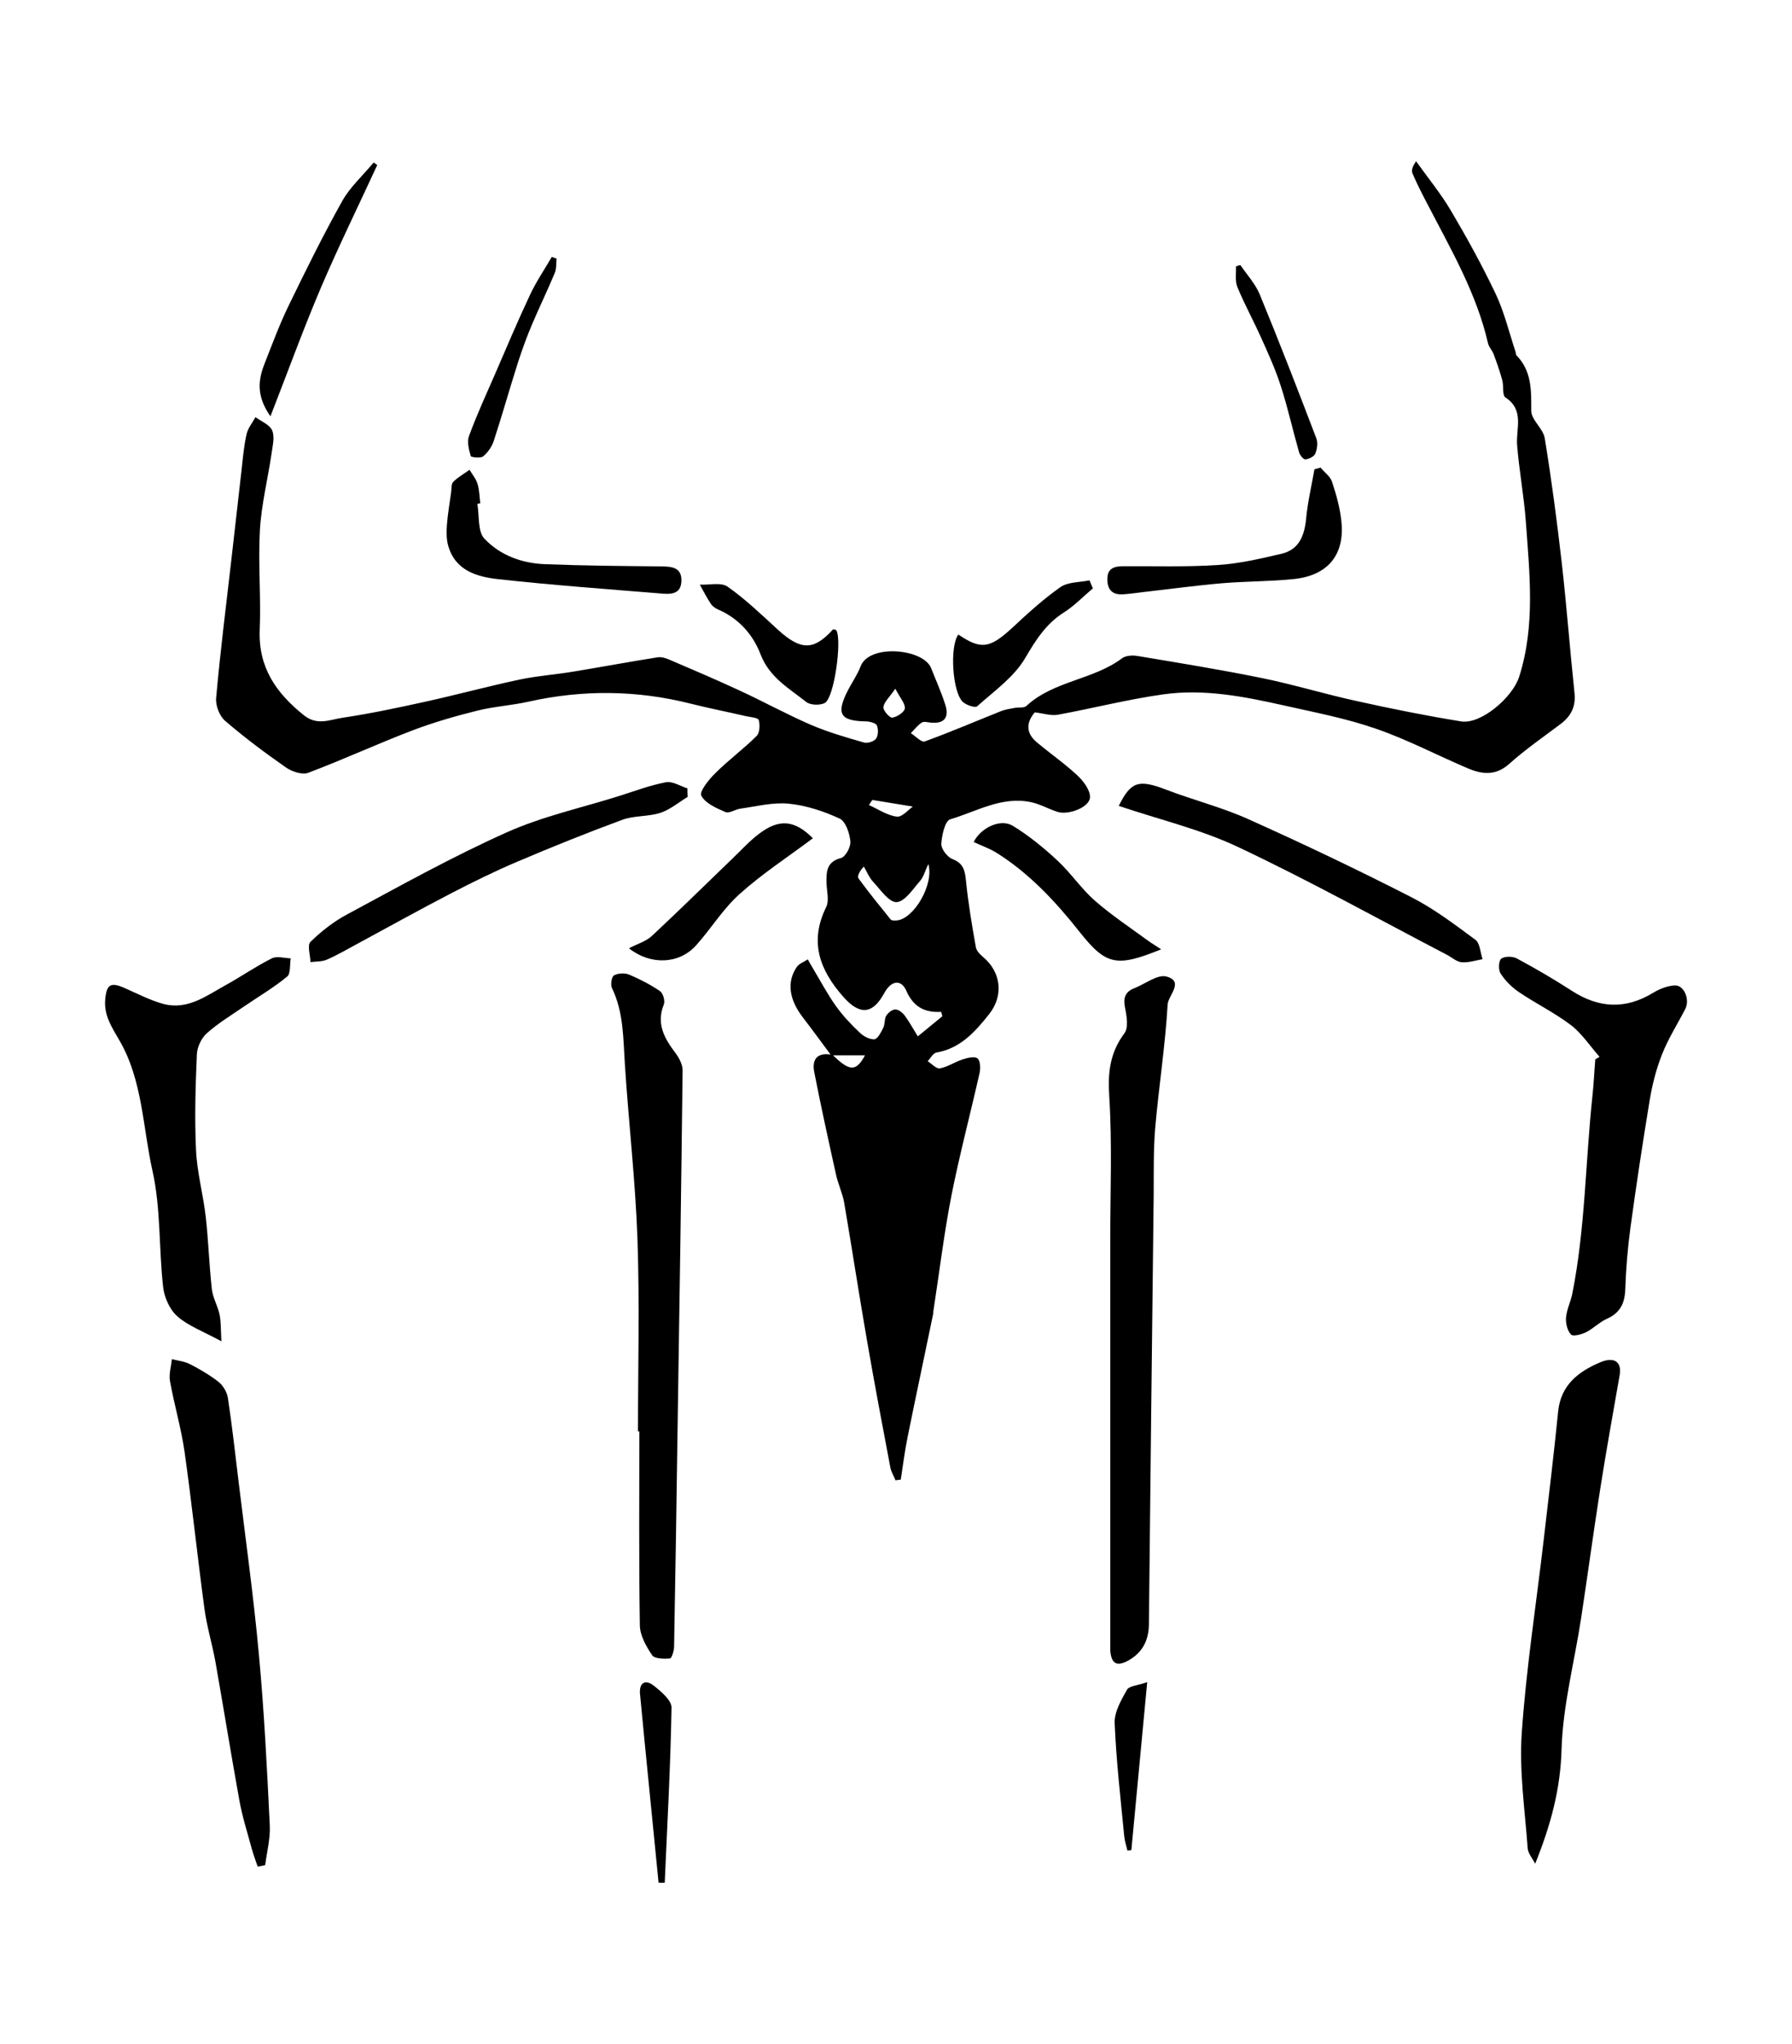
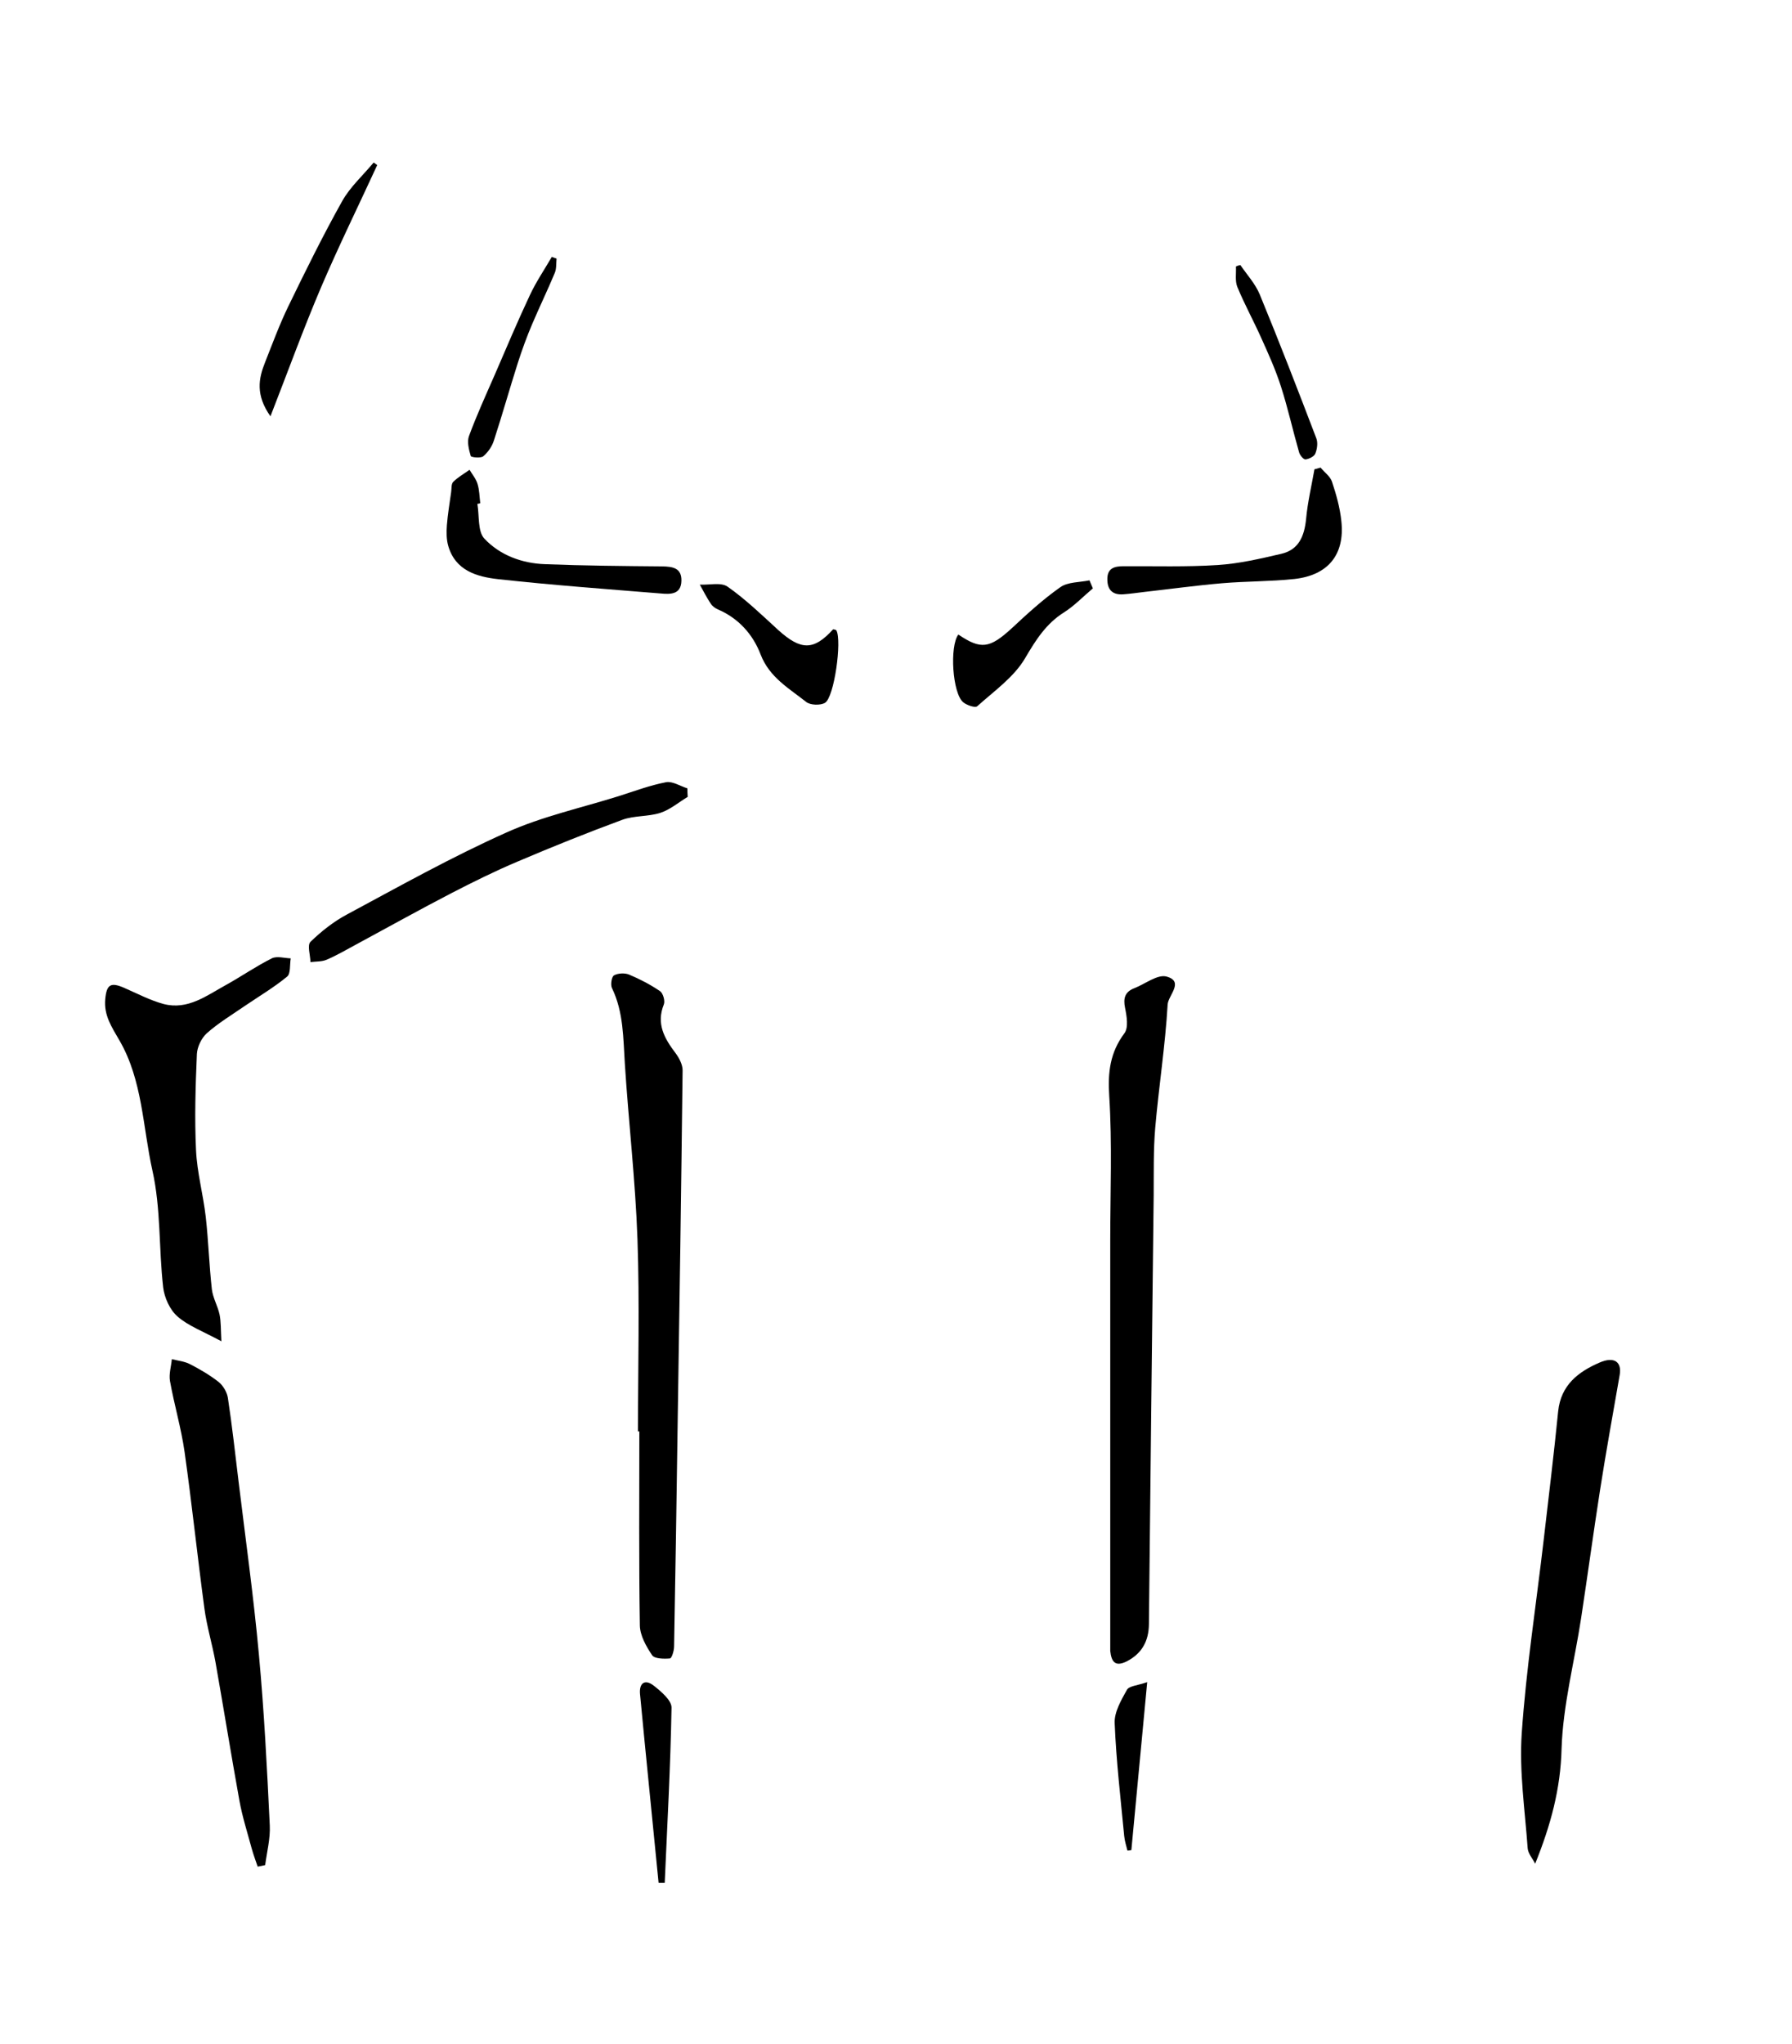
<svg xmlns="http://www.w3.org/2000/svg" version="1.1" id="Layer_1" x="0px" y="0px" viewBox="0 0 1052.2 1200" style="enable-background:new 0 0 1052.2 1200;" xml:space="preserve">
  <g>
-     <path d="M488,619.5c-5.5-7.4-10.9-14.8-16.5-22.1c-8.2-10.6-9.7-21-3.6-29.8c1.4-2,4.2-2.9,6.4-4.4c1.1,2,2.2,3.9,3.4,5.9   c4.3,7.2,8.3,14.8,13.2,21.6c4,5.6,8.8,10.7,13.8,15.4c2.2,2.2,5.9,4.2,8.7,4c1.9-0.1,3.9-4.1,5.2-6.7c1.1-2.1,0.6-5,1.7-7   c1.1-1.8,3.5-3.8,5.4-3.8c1.9,0,4.3,1.9,5.6,3.7c2.8,3.8,5.1,8.1,7.6,12.1c4.8-3.9,9.6-7.9,14.4-11.8c-0.2-0.9-0.4-1.7-0.7-2.6   c-10,0.6-16.4-3.2-20.4-12.3c-3.1-7.1-9-6.1-13,1.3c-6.9,12.7-14.6,13-24.2,2c-13.8-15.7-19.9-32.2-9.9-52.5   c1.9-3.9,0.3-9.5,0.2-14.3c-0.1-6.5,0-12.3,8.5-14.5c2.7-0.7,5.9-6.7,5.5-9.9c-0.5-4.8-2.8-11.7-6.4-13.3   c-9.3-4.3-19.6-7.7-29.8-8.7c-9.3-0.9-18.9,1.6-28.3,2.9c-3.1,0.4-6.6,3-8.9,2c-5.3-2.3-11.8-5.1-14.1-9.6   c-1.3-2.4,4.4-9.5,8.2-13.2c7.7-7.7,16.6-14.2,24.3-21.9c1.8-1.8,2-6.5,1.2-9.3c-0.4-1.4-4.9-1.7-7.6-2.3   c-10.8-2.5-21.6-4.6-32.3-7.3c-31.7-8-63.4-8.3-95.2-1.2c-9.8,2.2-20,2.8-29.8,5.2c-12.9,3.2-25.8,6.9-38.2,11.6   c-20.7,7.9-40.8,17.2-61.5,25c-3.6,1.3-9.7-0.8-13.2-3.3c-12.2-8.5-24.2-17.5-35.5-27.2c-3.3-2.8-5.7-9-5.3-13.4   c2.4-27,5.8-53.9,8.9-80.8c2-17.6,4-35.2,6-52.8c0.8-7.2,1.4-14.4,3-21.4c0.8-3.5,3.4-6.6,5.2-9.9c3.4,2.5,8.4,4.4,9.8,7.8   c1.6,3.7,0.3,8.8-0.3,13.2c-2.2,15.1-6,30.1-6.9,45.3c-1.1,19.4,0.7,39-0.1,58.5c-0.9,22,9.5,37,25.8,50.1   c7.9,6.4,15.3,2.7,22.6,1.6c16.1-2.4,32.2-5.8,48.1-9.3c18.8-4.1,37.4-9.2,56.3-13.2c10.5-2.2,21.2-2.9,31.8-4.7   c16.3-2.7,32.5-5.7,48.9-8.3c2.2-0.4,4.8,0.4,6.9,1.3c13.8,5.9,27.6,11.8,41.2,18.1c14.1,6.5,27.7,14,42,20.2   c10,4.3,20.7,7.4,31.2,10.4c2.1,0.6,5.9-0.6,7.1-2.3c1.3-1.8,1.4-5.5,0.5-7.7c-0.6-1.4-4-2.3-6.2-2.4c-15.5-0.2-18-4.4-10.7-18.5   c2.4-4.6,5.5-9,7.3-13.8c5.1-13.4,36.9-10.4,41.4,1c2.8,7.1,6,14.1,8.3,21.4c2.4,7.4-0.3,11.5-8.7,10.6c-1.7-0.2-3.9-0.8-5.1,0   c-2.4,1.6-4.3,4.1-6.4,6.2c2.7,1.7,6.2,5.5,8.1,4.9c15.1-5.5,29.8-11.8,44.8-17.8c2.5-1,5.3-1.4,8-1.9c2.4-0.5,5.6,0.2,7-1.2   c16-14.8,39.2-15.2,56.2-28c2.2-1.6,6.1-1.8,9-1.3c24.6,4.1,49.2,8.1,73.7,13.1c18.5,3.8,36.7,9.4,55.2,13.4   c20.3,4.5,40.6,8.6,61.1,11.9c11.6,1.9,30.2-14,34.1-26.2c9.6-30.1,6.1-60.8,3.9-91.3c-1.1-14.9-3.9-29.7-5.1-44.6   c-0.8-9.8,4.5-20.6-6.9-28.1c-1.9-1.3-0.9-6.6-1.8-10c-1.4-5.2-3.2-10.3-5.1-15.4c-0.8-2.2-2.8-4.1-3.3-6.4   c-6.7-29.2-21.6-54.8-35.2-81c-3.2-6.1-6.4-12.3-9.1-18.6c-0.8-1.8-0.1-4.2,2.1-7.2c6.9,9.7,14.5,18.9,20.5,29.1   c9.4,15.9,18.3,32.1,26.2,48.7c5.1,10.8,7.9,22.7,11.7,34.1c0.2,0.7,0.1,1.6,0.5,2c9.1,9.3,8.7,20.7,8.7,32.6c0,5.3,7,10.4,7.9,16   c4,24.3,7.2,48.7,10,73.2c2.9,25.5,4.8,51,7.5,76.5c0.8,7.9-2,13.4-8,18c-10.2,7.7-20.8,15-30.3,23.5c-7.9,7.1-15.8,6.2-24,2.8   c-18.2-7.7-35.7-17-54.3-23.4c-17.5-6.1-36-9.6-54.2-13.7c-23.2-5.2-46.7-9.8-70.4-6.5c-20.9,2.9-41.5,8.2-62.2,12   c-4,0.7-8.4-0.8-13.5-1.4c-4.8,5.6-5.6,11.8,1,17.4c7.9,6.7,16.5,12.6,24.1,19.7c3.5,3.3,7.5,8.6,7.3,12.8   c-0.2,5.8-12.7,10.6-19.1,8.5c-5.3-1.7-10.3-4.6-15.6-5.7c-17.1-3.6-31.9,5.5-47.4,10.1c-3,0.9-4.9,9.3-5.2,14.4   c-0.1,3,3.5,7.7,6.5,8.9c6.6,2.5,7.4,6.9,8,12.9c1.3,13,3.5,26,5.8,38.9c0.4,2.1,2.4,4.2,4.2,5.7c10.6,8.8,12.2,22.6,3.7,33.4   c-8.2,10.4-16.9,20.2-31,22.7c-2,0.3-3.5,3.3-5.2,5.1c2.4,1.5,5.1,4.6,7.2,4.2c4.6-0.9,8.8-3.8,13.4-5.3c2.8-0.9,6.9-1.9,8.6-0.6   c1.7,1.3,1.9,5.7,1.3,8.5c-5.4,24-11.7,47.7-16.5,71.8c-4.4,22.4-7.1,45.1-10.6,67.7c-0.2,1-0.1,2.1-0.4,3.1   c-4.9,23.8-10,47.5-14.8,71.3c-1.7,8.2-2.7,16.6-4,24.9c-1,0.1-2.1,0.3-3.1,0.4c-1-2.5-2.5-4.9-3-7.4c-4.7-24.8-9.4-49.6-13.7-74.5   c-4.7-26.9-8.8-54-13.4-80.9c-1-5.8-3.7-11.2-4.9-17c-4.4-19.9-8.8-39.8-12.7-59.8c-1.6-8.1,2.4-11.9,10.8-10.1   c9.9,9.7,13.8,10,19,0.2C500.5,619.5,494.2,619.5,488,619.5z M545.1,507.2c-2,4.2-2.8,7.6-4.9,10c-4.2,4.8-9,12.2-13.8,12.4   c-4.5,0.1-9.5-7.4-13.8-12c-2.3-2.5-3.6-5.9-5.4-8.9c-2.6,2.8-4,5.8-3.1,7c6,8.2,12.4,16.1,18.8,24c0.6,0.8,2.6,0.8,4,0.6   C536.7,539.1,548.5,519.3,545.1,507.2z M525.7,404.3c-3.5,5.1-6.6,7.8-7,10.8c-0.3,1.9,3.7,6.4,5.2,6.2c2.8-0.4,7.1-3.2,7.4-5.4   C531.6,413.1,528.6,409.9,525.7,404.3z M512.2,469.6c-0.7,1-1.3,2-2,3c5.4,2.4,10.7,6.1,16.4,6.8c3.1,0.4,6.9-4.2,9.4-5.9   C527.1,472.1,519.7,470.8,512.2,469.6z" />
    <path d="M651.9,969.2c0-80.4,0-160.8,0-241.2c0-28.2,1.2-56.5-0.6-84.6c-0.9-14,0.5-25.5,8.9-36.8c2.5-3.3,1.4-10,0.4-14.9   c-1.2-5.8,0-9.5,5.5-11.6c6.4-2.5,13.6-8.3,18.9-6.8c10.5,2.9,0.9,11.1,0.6,16.4c-1.4,24.2-5.2,48.3-7.3,72.5   c-1.1,13.1-0.8,26.3-0.9,39.5c-1,83.9-1.9,167.8-2.8,251.8c-0.1,9.9-4.1,17.2-13,21.8C654.7,978.7,652.6,975.5,651.9,969.2z" />
    <path d="M374.6,840.3c0-37.6,1-75.3-0.3-112.8c-1.2-34.3-5.2-68.5-7.4-102.8c-1-15.2-0.7-30.5-7.6-44.7c-0.9-1.9-0.2-6.6,1.2-7.4   c2.3-1.3,6.3-1.5,8.8-0.5c6.4,2.7,12.6,5.9,18.3,9.8c1.7,1.2,3,5.6,2.2,7.7c-4.6,11.4,0.3,20,6.9,28.7c2.1,2.8,4.1,6.7,4.1,10   c-0.8,68.9-1.8,137.9-2.9,206.8c-0.6,43.8-1.3,87.7-2.1,131.5c0,2.5-1.4,7-2.5,7c-3.5,0.3-9,0.2-10.4-1.9   c-3.5-5.2-7.1-11.6-7.2-17.5c-0.6-38-0.3-75.9-0.3-113.9C375.2,840.3,374.9,840.3,374.6,840.3z" />
    <path d="M901.4,1094.1c-1.5-3-4.1-5.9-4.4-9c-1.6-22.4-5-45.1-3.5-67.4c2.6-38,8.5-75.8,12.9-113.7c2.9-25.1,6-50.3,8.5-75.5   c1.6-15.4,11.8-23.2,24.3-28.6c8.7-3.8,13.2-0.3,11.8,7.4c-3.9,22.5-8,44.9-11.5,67.4c-3.9,25-7.3,50.1-11.1,75.1   c-3.9,25.7-10.7,51.2-11.5,76.9C916.3,1050.1,910.6,1071.3,901.4,1094.1z" />
    <path d="M130,787.4c-11.1-6-19.6-9.1-25.8-14.6c-4.5-3.9-7.7-11.1-8.4-17.1c-2.6-22.8-1.3-46.3-6.3-68.5   c-5.7-25.6-5.8-53-19.3-76.3c-4.6-8-9.3-14.8-8.4-24.4c0.8-8.6,3.2-10.1,11.3-6.5c7.6,3.3,15.1,7.3,23,9.4   c14.2,3.7,25.3-5,36.8-11.3c9-5,17.5-10.9,26.7-15.5c3-1.5,7.4-0.1,11.1,0c-0.6,3.7,0,9-2.1,10.7c-7.9,6.5-16.9,11.8-25.4,17.6   c-7.4,5.1-15.2,9.8-21.8,15.7c-3.1,2.8-5.6,8-5.8,12.2c-0.8,18.8-1.4,37.6-0.5,56.4c0.6,13.1,4.2,26,5.7,39.1   c1.6,14.1,2,28.4,3.6,42.6c0.6,5,3.4,9.7,4.5,14.7C129.8,775.9,129.6,780.4,130,787.4z" />
-     <path d="M939.2,620.4c-5.6-6.3-10.3-13.6-16.8-18.6c-9.6-7.3-20.7-12.7-30.7-19.5c-4.1-2.8-7.9-6.6-10.6-10.8   c-1.4-2.1-1.2-7.5,0.4-8.7c2-1.5,6.7-1.5,9.2-0.1c11,5.9,21.8,12.2,32.3,19c15.8,10.2,31.5,11,47.7,1.1c3.8-2.3,8.4-4.1,12.7-4.3   c5.5-0.2,9,8.3,6.1,13.9c-4.6,8.9-10.1,17.5-13.7,26.8c-3.4,8.6-5.7,17.8-7.2,26.9c-4.1,24.9-7.9,49.9-11.3,74.9   c-1.6,11.9-2.6,24-3,36c-0.3,8.2-3.1,13.8-10.8,17.2c-4.3,1.9-7.9,5.7-12.1,7.8c-2.7,1.4-7.7,2.7-8.9,1.5c-2.2-2.2-3.2-6.6-3-9.9   c0.4-4.8,2.7-9.3,3.7-14.1c7.6-38.2,7.7-77.3,11.8-115.9c0.8-7.2,1.1-14.5,1.7-21.7C937.4,621.5,938.3,620.9,939.2,620.4z" />
    <path d="M151.3,1095.8c-1.2-3.5-2.5-7-3.5-10.6c-2.5-9.3-5.5-18.6-7.2-28c-4.9-27.1-9.3-54.4-14.1-81.6   c-1.9-10.5-5.1-20.9-6.5-31.5c-4.1-30.5-7.3-61.1-11.6-91.6c-2-14.1-6.1-27.8-8.6-41.8c-0.7-4.1,0.7-8.5,1.1-12.8   c3.6,0.9,7.6,1.3,10.8,3c5.8,3,11.6,6.4,16.7,10.4c2.6,2.1,4.9,6,5.4,9.3c2.5,16.4,4.3,32.9,6.3,49.3c4.1,33.7,8.8,67.4,11.9,101.2   c3.1,33.4,4.8,67,6.4,100.5c0.4,7.7-1.7,15.6-2.7,23.3C154.3,1095.3,152.8,1095.5,151.3,1095.8z" />
-     <path d="M656.9,473.1c7.1-14.3,11.6-15.7,27.6-9.6c16.1,6.2,33,10.4,48.7,17.5c32.1,14.4,64,29.6,95.3,45.6   c13.4,6.8,25.6,16.1,37.8,25.1c2.7,2,2.9,7.5,4.2,11.4c-4.1,0.7-8.2,2.1-12.2,1.8c-2.8-0.2-5.5-2.6-8.2-4.1   c-40.8-21.3-81.1-43.7-122.6-63.3C705.3,486.9,680.8,481.2,656.9,473.1z" />
    <path d="M403.8,467.8c-5.3,3.2-10.3,7.5-16.1,9.4c-7.2,2.3-15.4,1.5-22.4,4.1c-20.6,7.6-41,15.8-61.2,24.4   c-13.3,5.6-26.2,12-39,18.6c-18.7,9.7-37.2,20-55.7,30c-5.8,3.1-11.5,6.5-17.6,9.1c-2.8,1.2-6.3,1-9.5,1.4c-0.1-4.1-2-9.9,0-11.9   c6.4-6.2,13.6-11.9,21.5-16.1c30.9-16.6,61.6-33.8,93.6-48.1c20.9-9.4,43.8-14.4,65.8-21.3c9.2-2.9,18.4-6.4,27.9-8.2   c3.8-0.7,8.3,2.3,12.5,3.6C403.6,464.5,403.7,466.1,403.8,467.8z" />
    <path d="M775.4,274.5c2.3,2.8,5.7,5.2,6.7,8.3c2.5,7.5,4.7,15.3,5.5,23.2c2.1,19.5-7.7,31.7-27.6,33.9c-14.1,1.5-28.4,1.3-42.5,2.5   c-15.2,1.3-30.4,3.4-45.6,5.1c-4.1,0.5-8.3,1.1-12.4,1.4c-5.9,0.4-9.2-2.3-9.3-8.5c-0.2-6.8,4-8,9.5-8c18.4-0.1,36.9,0.5,55.3-0.7   c12.6-0.8,25-3.7,37.4-6.6c10.3-2.4,13.5-10.5,14.5-20.5c0.9-9.8,3.2-19.4,4.9-29.1C772.8,275.2,774.1,274.9,775.4,274.5z" />
    <path d="M280.3,295.8c1.2,7,0.1,16.1,4.1,20.4c9.1,9.7,22,14.5,35.5,15c22.9,0.9,45.9,1.1,68.8,1.3c6.3,0.1,11.6,0.9,11.4,8.5   c-0.2,8.2-6.7,7.9-12.2,7.4c-31.8-2.6-63.7-4.9-95.4-8.4c-12.5-1.4-25.1-5-29.3-19.5c-1.1-3.8-1.1-8.2-0.8-12.2   c0.5-6.5,1.6-12.9,2.5-19.4c0.3-2,0-4.8,1.2-6c2.8-2.8,6.4-4.8,9.6-7.1c1.6,2.7,3.8,5.3,4.7,8.3c1.1,3.6,1.1,7.5,1.6,11.3   C281.6,295.6,281,295.7,280.3,295.8z" />
-     <path d="M681.8,557.3c-26,10.5-32.2,9.6-47.8-10.1c-14.1-17.8-29.3-34.2-48.6-46.4c-4.2-2.7-9.1-4.3-13.7-6.5   c4.3-8.5,15.8-13.9,23-9.5c9.3,5.7,17.9,12.7,26,20.2c7.9,7.3,14,16.5,22,23.6c9.8,8.6,20.7,15.8,31.2,23.5   C675.9,553.6,678.2,554.9,681.8,557.3z" />
-     <path d="M477.3,492.1c-14.8,11.1-29.9,20.9-43.1,32.8c-9.7,8.7-16.7,20.3-25.5,30.1c-9.9,11-26.6,11.8-39.4,1.7   c4.9-2.6,9.9-4,13.4-7.2c16.2-15.1,32-30.7,47.9-46c5-4.8,9.7-10,15.2-14.1C457.7,480.4,466.7,481.5,477.3,492.1z" />
    <path d="M489.2,369.4c0.6,0.2,1.6,0.2,1.9,0.7c3.3,5.9-1.2,39.2-6.7,42.5c-2.7,1.6-8.6,1.4-11-0.5c-10.1-8-21.6-14.4-26.8-27.9   c-4.5-11.8-13-21.3-25.2-26.5c-1.5-0.7-3.1-1.8-4-3.2c-2.4-3.6-4.4-7.5-6.5-11.3c5.5,0.3,12.5-1.5,16.3,1.2   c10.7,7.5,20.2,16.7,29.8,25.5C470.3,381.9,477.8,382,489.2,369.4z" />
    <path d="M562.7,372.5c13.3,9,18.4,8.2,31.4-3.7c9.1-8.5,18.4-17,28.5-24.1c4.4-3.1,11.3-2.8,17.1-4c0.7,1.6,1.3,3.1,2,4.7   c-5.6,4.7-10.7,10.1-16.8,14c-10.7,6.7-16.7,16.3-23,27c-6.5,11.1-18.2,19.3-28.1,28.2c-1.2,1.1-6.1-0.6-8.2-2.3   C559.2,407,557.5,379.4,562.7,372.5z" />
    <path d="M221.5,96.9c-11,23.9-22.6,47.5-33,71.8c-10.3,24.2-19.3,49-29.7,75.7c-8.8-12.5-7-22.1-3.2-31.6   c4.4-11.1,8.5-22.3,13.7-33c10.1-20.8,20.3-41.5,31.6-61.7c4.7-8.4,12.3-15.2,18.5-22.7C220.1,95.9,220.8,96.4,221.5,96.9z" />
    <path d="M386.7,1105.3c-3.6-36.9-7.4-73.8-10.9-110.8c-0.6-6.5,2.9-9,8.1-4.9c4.3,3.4,10.5,8.6,10.4,12.9   c-0.6,34.3-2.5,68.6-4,102.8C389.1,1105.3,387.9,1105.3,386.7,1105.3z" />
    <path d="M326.8,151.8c-0.3,2.8,0,5.8-1,8.3c-4.2,10.1-9,20-13.3,30.1c-3.2,7.5-6,15.2-8.5,23c-4.8,15.1-9.1,30.4-14,45.4   c-1.1,3.5-3.5,7-6.3,9.3c-1.5,1.2-7.1,0.6-7.3-0.2c-1.1-3.8-2.3-8.4-1-11.8c4.5-12.2,9.9-24,15.1-35.9   c6.8-15.7,13.4-31.4,20.7-46.9c3.6-7.7,8.5-14.9,12.8-22.3C324.9,151.1,325.8,151.5,326.8,151.8z" />
    <path d="M728.3,155.6c3.9,5.7,8.8,11,11.4,17.3c11.5,27.9,22.4,56.1,33.2,84.4c1,2.6,0.5,6.3-0.6,9c-0.7,1.7-3.7,3.2-5.8,3.4   c-1.1,0.1-3.2-2.4-3.7-4.1c-3.7-12.9-6.6-26.1-10.7-38.8c-3.1-9.7-7.3-19-11.5-28.3c-4.5-10.1-9.9-19.9-14.1-30.1   c-1.4-3.5-0.6-7.9-0.8-11.9C726.5,156,727.4,155.8,728.3,155.6z" />
    <path d="M662,1086.4c-0.7-2.8-1.6-5.6-1.9-8.5c-2.1-22.1-4.7-44.1-5.6-66.3c-0.3-6.5,3.8-13.5,7.2-19.6c1.3-2.3,6.2-2.5,11.9-4.5   c-3.3,34.7-6.3,66.6-9.3,98.6C663.5,1086.3,662.7,1086.4,662,1086.4z" />
  </g>
</svg>